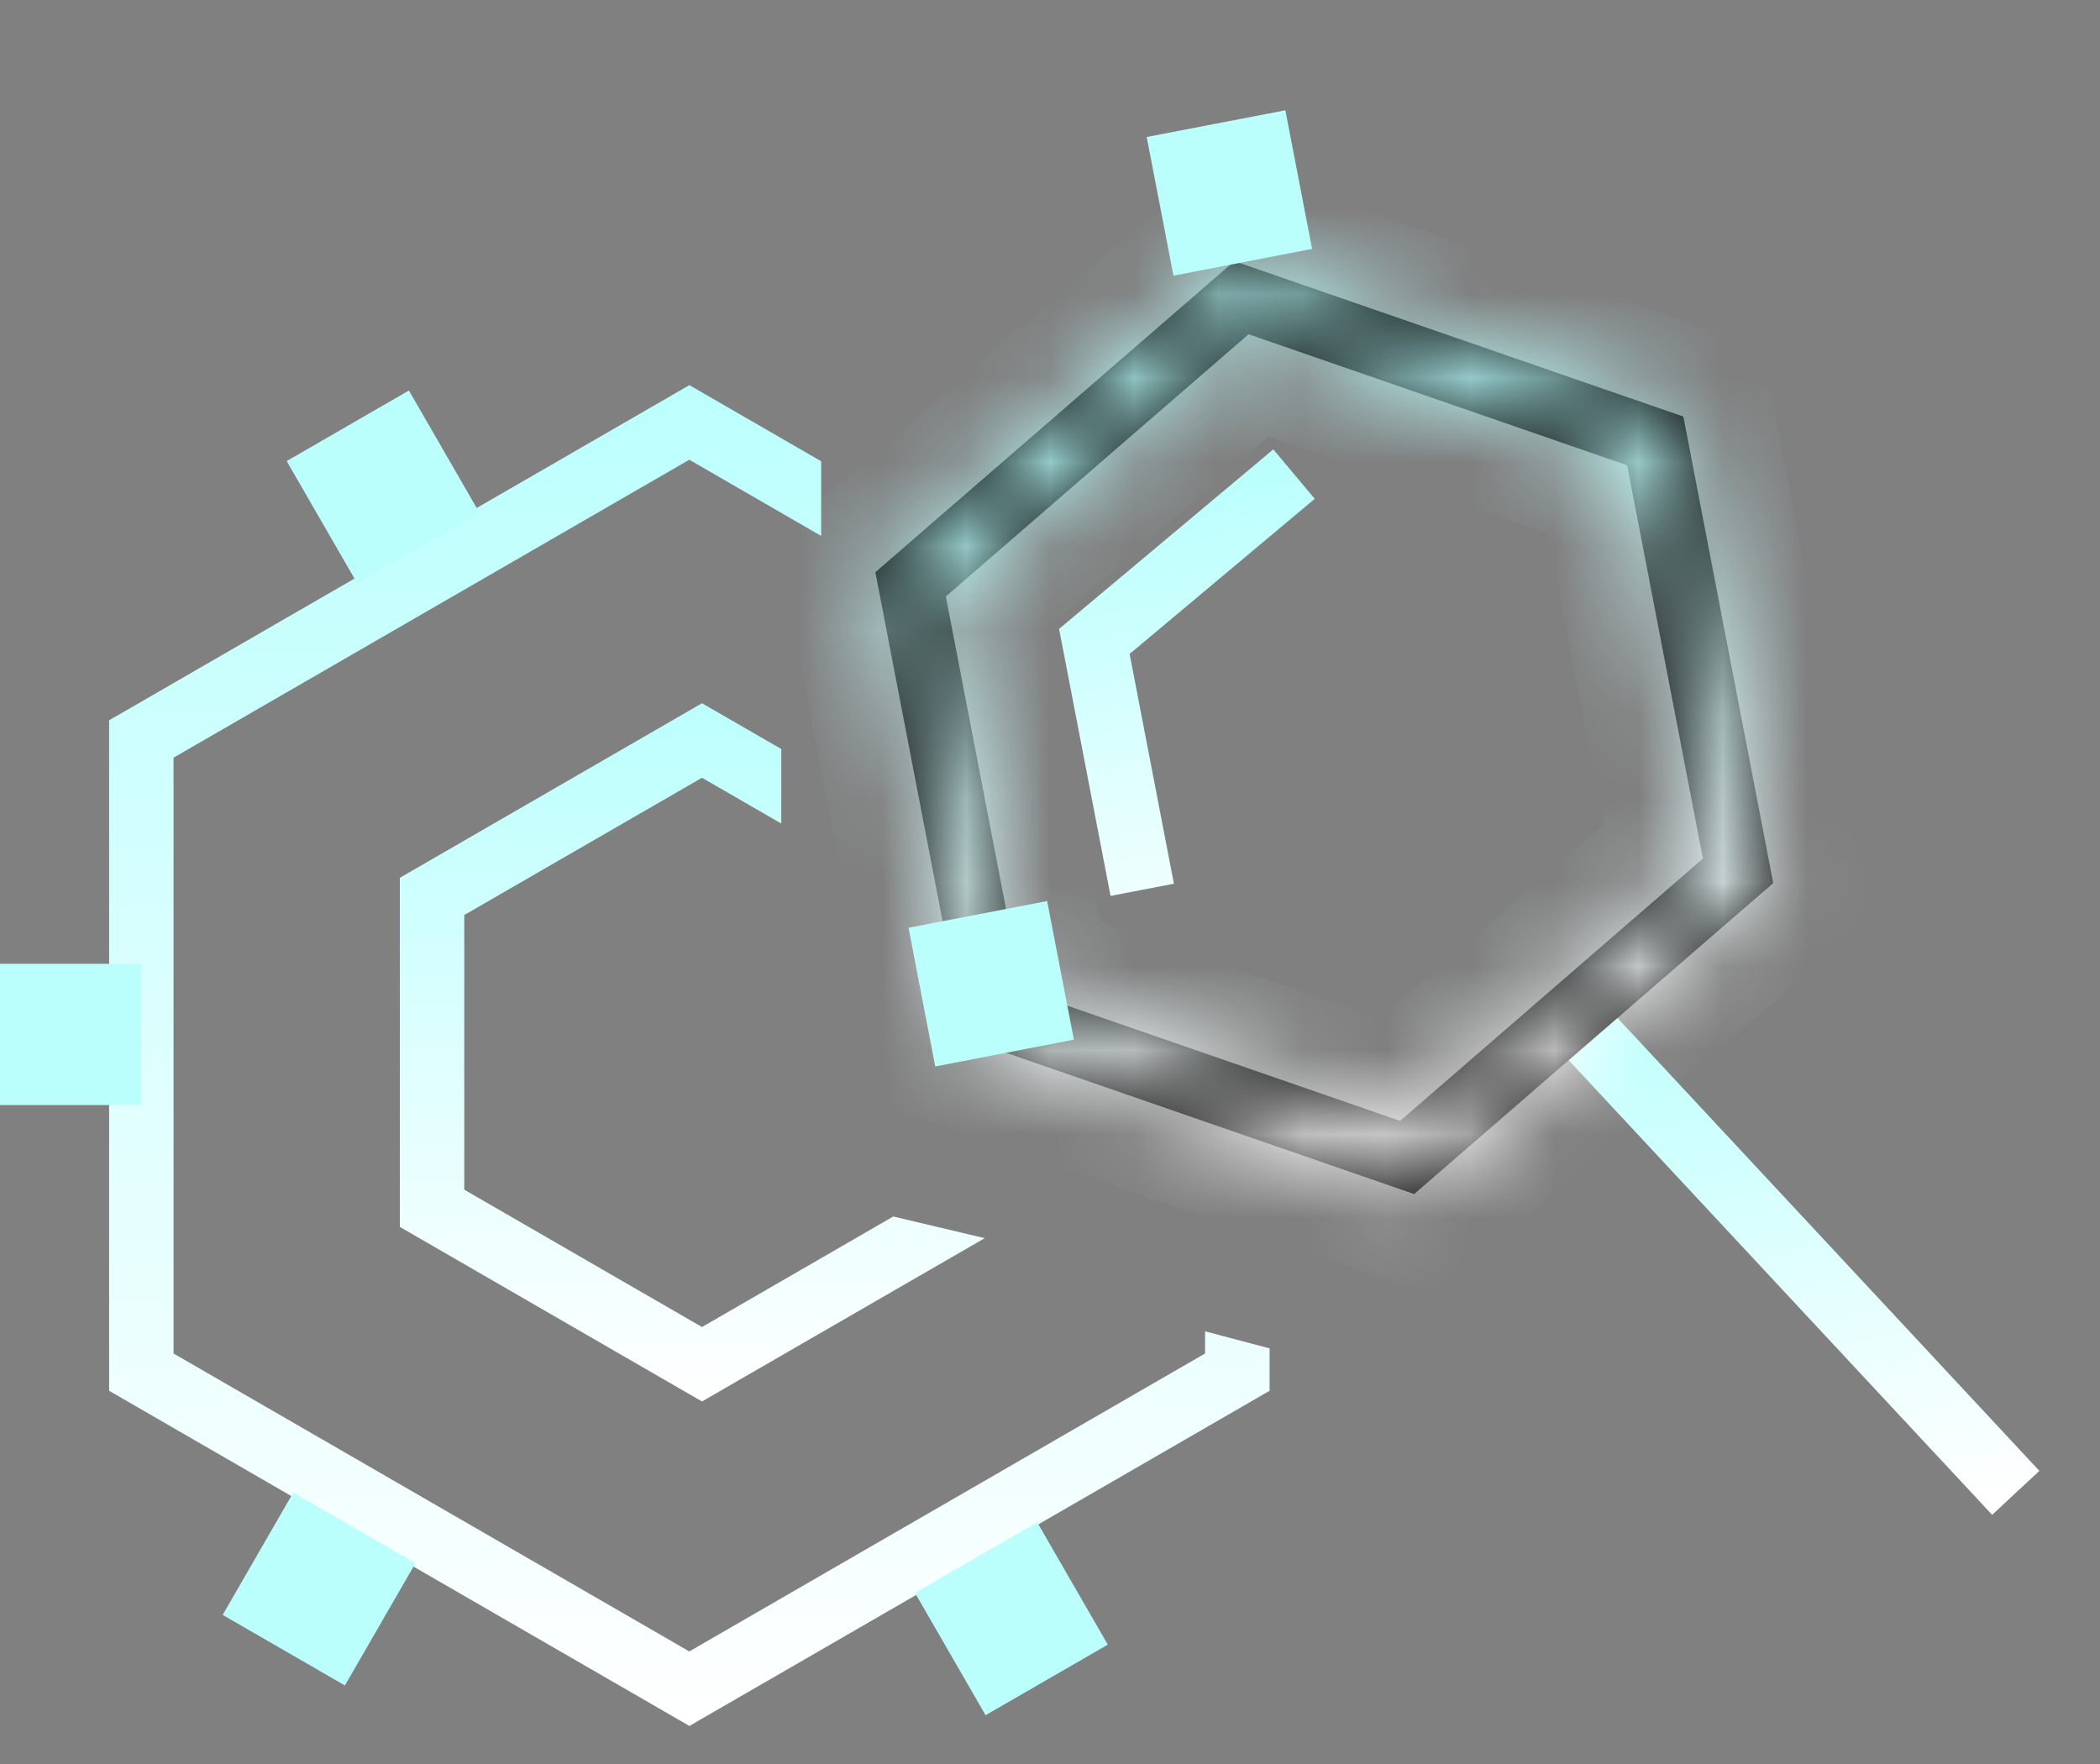
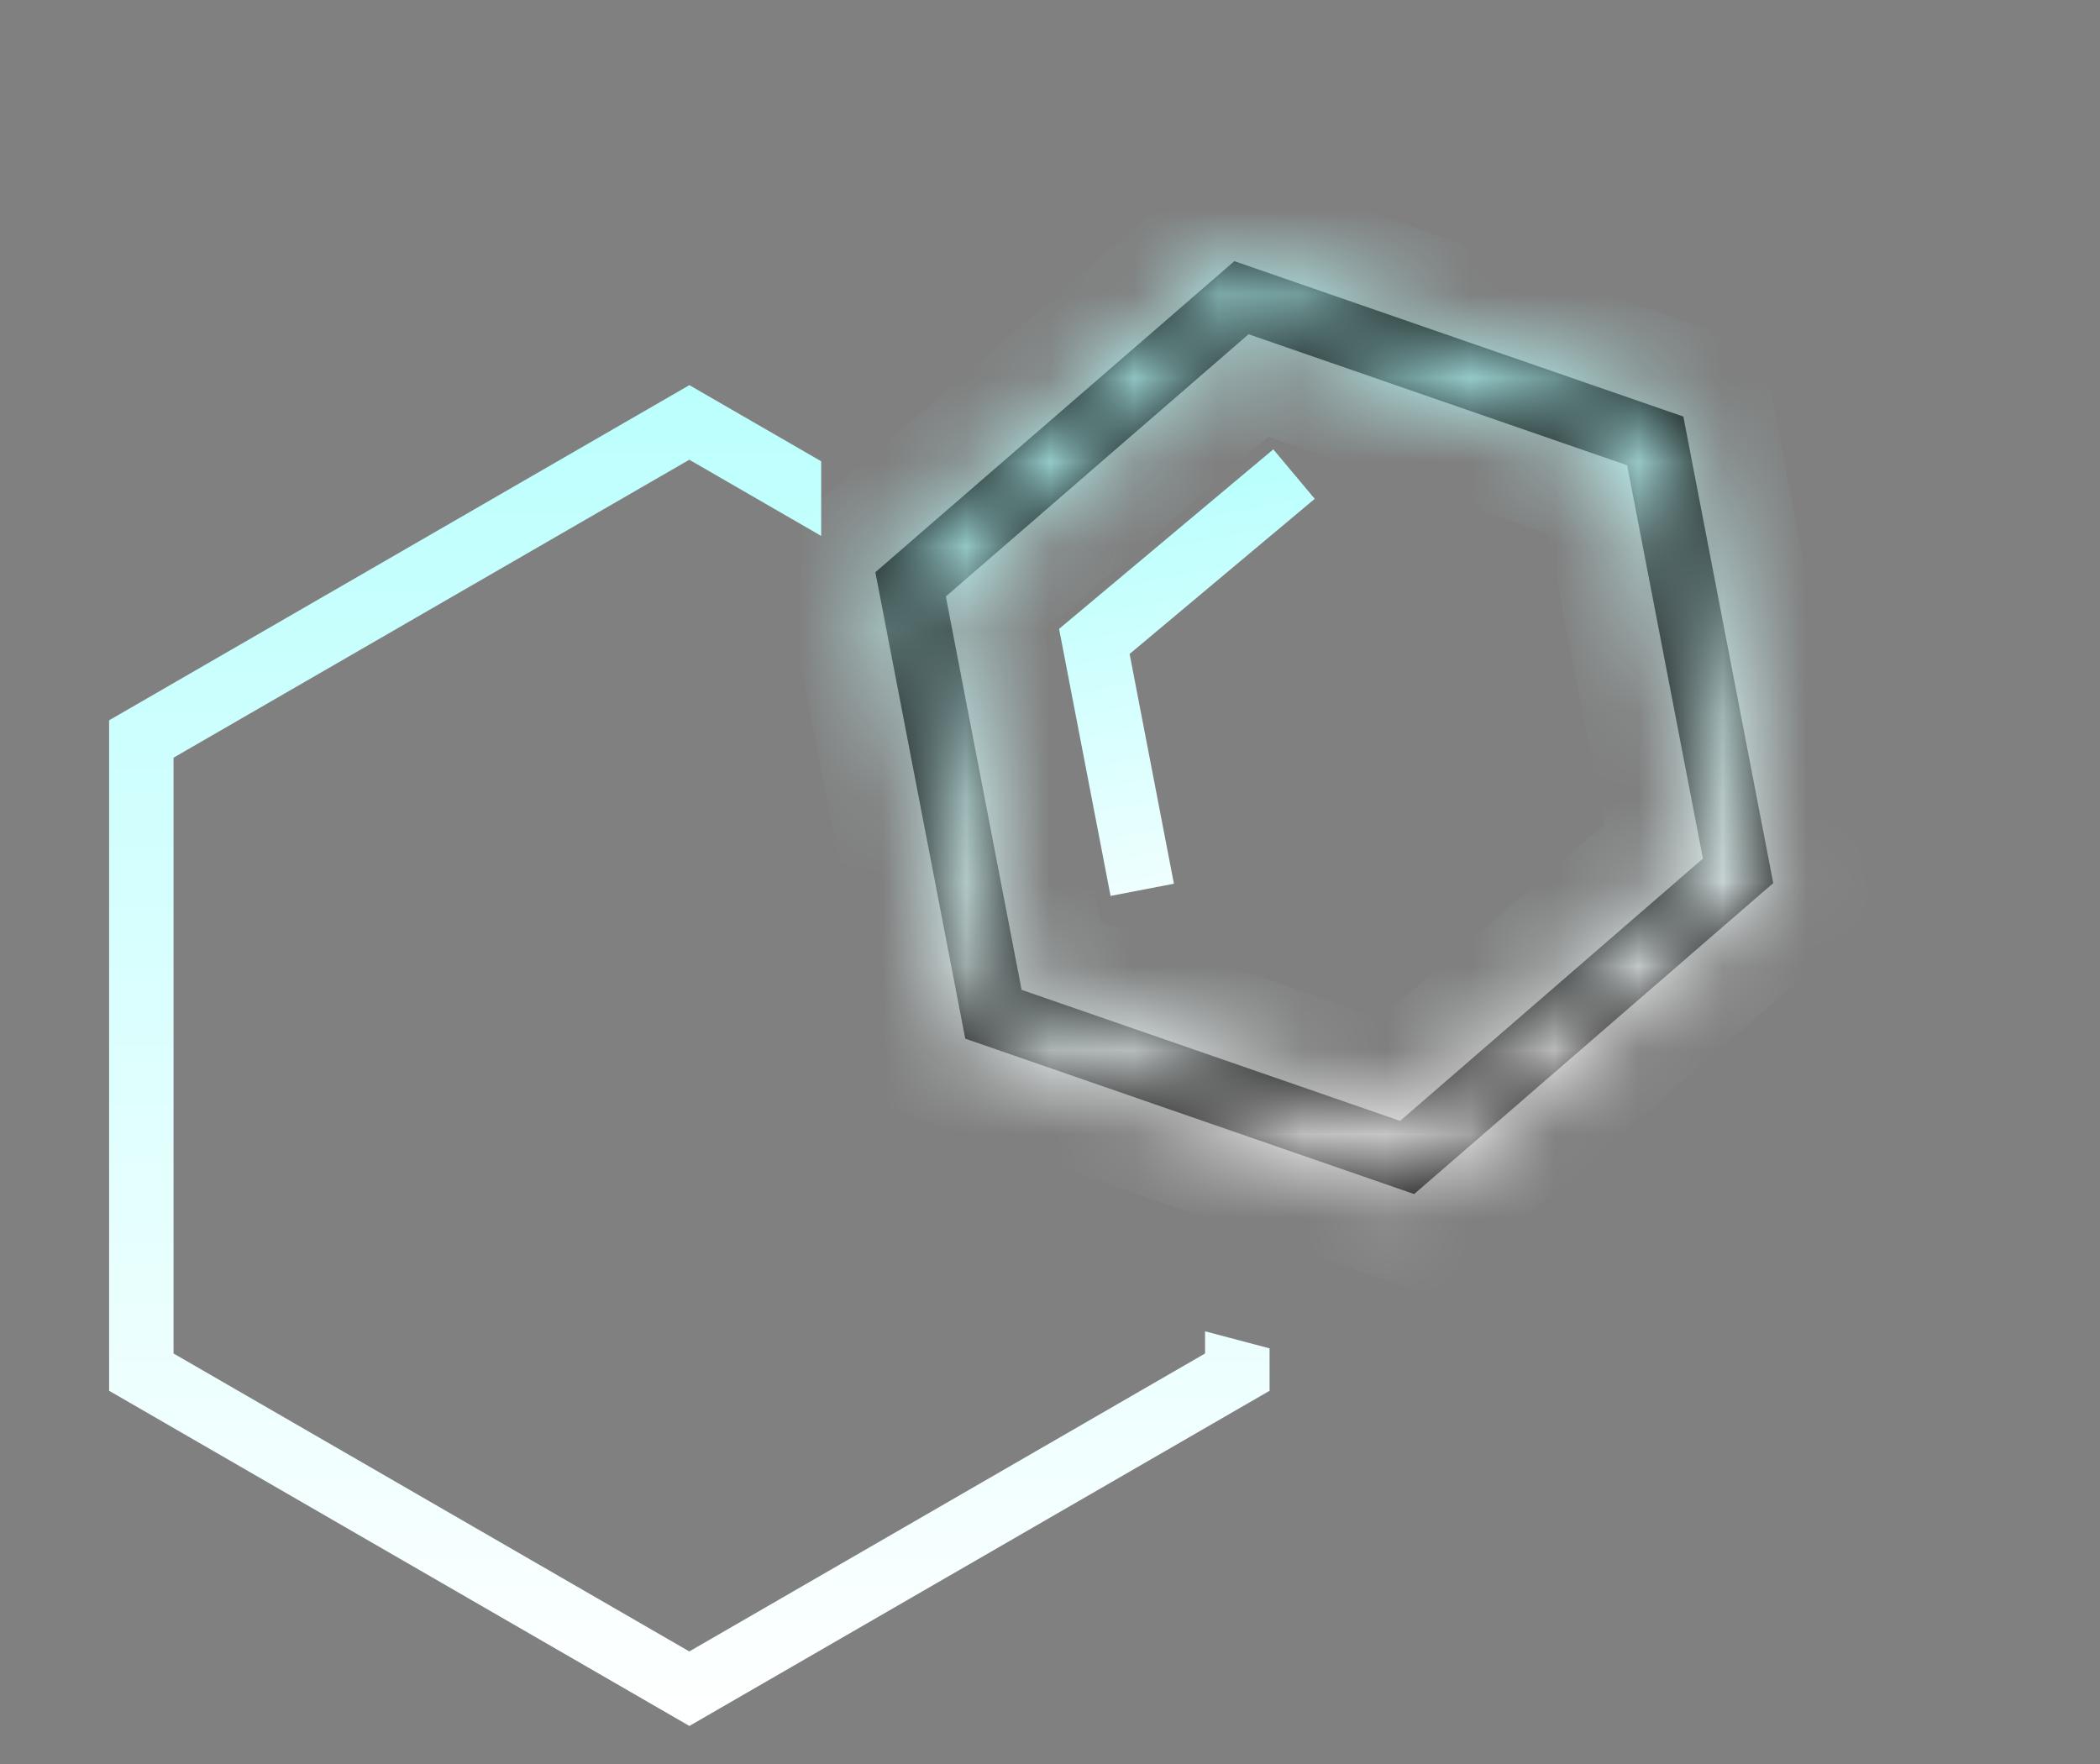
<svg xmlns="http://www.w3.org/2000/svg" width="25" height="21" fill="none">
  <rect width="100%" height="100%" fill="#808080" stroke="none" />
  <path fill="url(#a)" fill-rule="evenodd" d="m9.777 5.492-1.57-.907-6.908 3.99v7.982l6.908 3.99 6.907-3.99v-.505l-.768-.203v.264l-6.14 3.547-6.14-3.547V9.02l6.14-3.547 1.57.907v-.887Z" clip-rule="evenodd" />
-   <path fill="url(#b)" fill-rule="evenodd" d="m9.301 8.917-.944-.545L4.76 10.45v4.156l3.597 2.078 3.366-1.944-1.089-.258-2.277 1.316-2.83-1.635v-3.27l2.83-1.634.944.545v-.887Z" clip-rule="evenodd" />
-   <path fill="#BBFFFD" d="m3.491 17.769 1.455.84-.84 1.456-1.455-.84zm-.078-12.28 1.455-.84.84 1.456-1.455.84zm7.48 13.474 1.455-.84.84 1.456-1.455.84zM0 11.474h1.68v1.681H0z" />
-   <path stroke="url(#c)" stroke-width=".768" d="m18.597 11.975 5.4 5.797" />
  <mask id="e" fill="#fff">
    <path fill-rule="evenodd" d="M14.863 3.98 11.26 7.101l.902 4.683 4.506 1.56 3.605-3.123-.902-4.682-4.507-1.56Zm5.177.979-5.345-1.85-4.274 3.703 1.07 5.553 5.344 1.85 4.275-3.702-1.07-5.554Z" clip-rule="evenodd" />
  </mask>
  <path fill="#000" fill-rule="evenodd" d="M14.863 3.98 11.26 7.101l.902 4.683 4.506 1.56 3.605-3.123-.902-4.682-4.507-1.56Zm5.177.979-5.345-1.85-4.274 3.703 1.07 5.553 5.344 1.85 4.275-3.702-1.07-5.554Z" clip-rule="evenodd" />
  <path fill="url(#d)" d="m11.258 7.102-.705-.814-.47.407.118.61 1.057-.203Zm3.605-3.123.353-1.018-.588-.203-.47.407.705.814Zm-2.702 7.806-1.058.204.117.61.588.204.353-1.018Zm4.506 1.56-.352 1.018.587.204.47-.408-.705-.814Zm3.605-3.123.705.815.47-.407-.117-.611-1.058.204ZM19.37 5.54l1.058-.204-.118-.61-.588-.204-.352 1.018Zm-4.675-2.431.353-1.018-.588-.204-.47.407.705.815Zm5.345 1.85 1.058-.204-.118-.61-.588-.204-.352 1.018Zm-9.62 1.853-.705-.815-.47.408.118.61 1.058-.203Zm1.07 5.553-1.058.204.118.61.588.204.352-1.018Zm5.345 1.85-.353 1.019.588.203.47-.407-.705-.814Zm4.275-3.702.705.814.47-.407-.117-.611-1.058.204Zm-9.146-2.597 3.604-3.123-1.41-1.628-3.605 3.123 1.41 1.628Zm1.254 3.665-.902-4.683-2.115.408.902 4.683 2.115-.408Zm3.802.746-4.507-1.56-.705 2.036 4.507 1.56.705-2.036Zm2.546-2.919-3.604 3.123 1.41 1.628 3.605-3.122-1.41-1.629Zm-1.254-3.665.902 4.683 2.116-.407-.902-4.683-2.116.407Zm-3.801-.746 4.506 1.56.705-2.035-4.506-1.56-.705 2.035Zm-.168-.87 5.345 1.85.704-2.036-5.344-1.85-.705 2.036Zm-3.217 3.499 4.275-3.703-1.41-1.629-4.276 3.703 1.411 1.629Zm1.422 4.536-1.07-5.554-2.115.407 1.07 5.554 2.115-.407Zm4.64 1.036-5.345-1.85-.705 2.035 5.344 1.85.705-2.035Zm3.216-3.5-4.274 3.704 1.41 1.628 4.275-3.703-1.41-1.629Zm-1.422-4.535 1.07 5.553 2.116-.407-1.07-5.554-2.116.408Z" mask="url(#e)" />
  <path stroke="url(#f)" stroke-width=".768" d="m15.405 5.644-2.377 1.992.57 2.957" />
-   <path fill="#BBFFFD" d="m15.302 1.313.318 1.65-1.65.319-.319-1.651zm-2.836 9.414.318 1.65-1.65.319-.318-1.651z" />
  <defs>
    <linearGradient id="a" x1="8.207" x2="8.207" y1="4.585" y2="20.547" gradientUnits="userSpaceOnUse">
      <stop stop-color="#BBFFFD" />
      <stop offset="1" stop-color="#fff" />
    </linearGradient>
    <linearGradient id="b" x1="8.241" x2="8.241" y1="8.372" y2="16.684" gradientUnits="userSpaceOnUse">
      <stop stop-color="#BBFFFD" />
      <stop offset="1" stop-color="#fff" />
    </linearGradient>
    <linearGradient id="c" x1="20.645" x2="21.948" y1="11.571" y2="18.177" gradientUnits="userSpaceOnUse">
      <stop stop-color="#BBFFFD" />
      <stop offset="1" stop-color="#fff" />
    </linearGradient>
    <linearGradient id="d" x1="17.325" x2="18.74" y1="5.104" y2="12.449" gradientUnits="userSpaceOnUse">
      <stop stop-color="#BBFFFD" />
      <stop offset="1" stop-color="#fff" />
    </linearGradient>
    <linearGradient id="f" x1="15.405" x2="16.544" y1="5.644" y2="11.559" gradientUnits="userSpaceOnUse">
      <stop stop-color="#BBFFFD" />
      <stop offset="1" stop-color="#fff" />
    </linearGradient>
  </defs>
</svg>